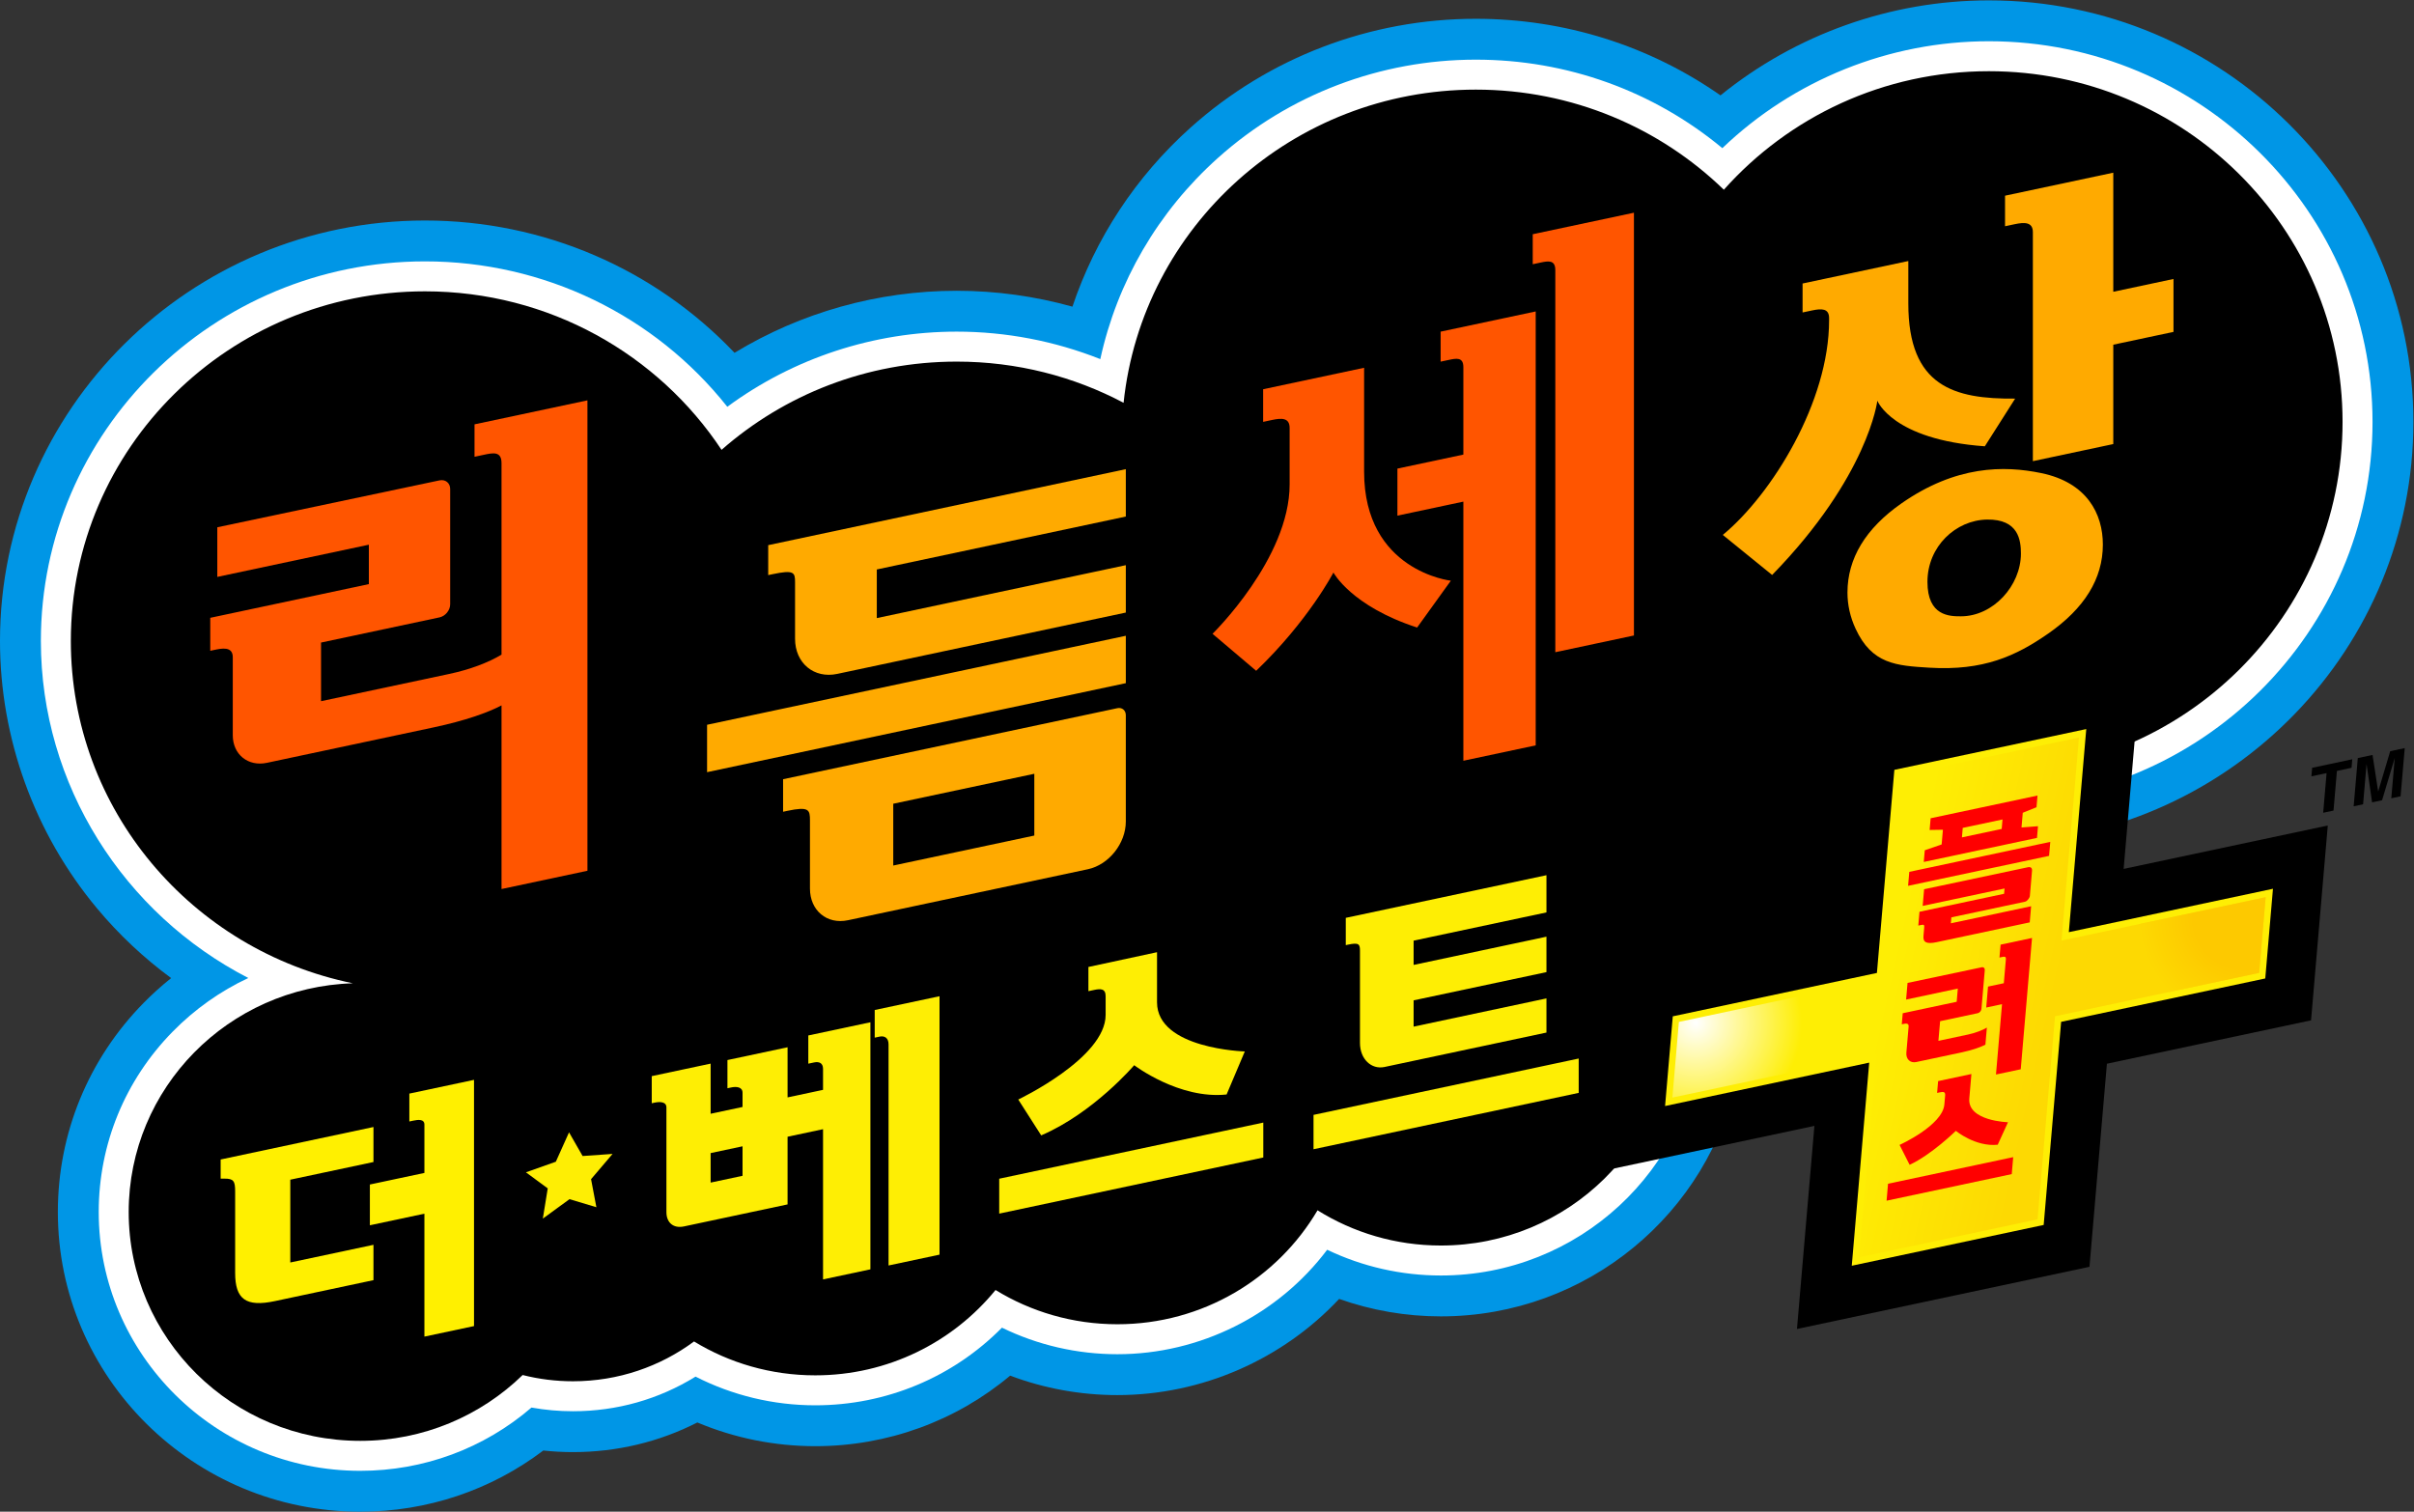
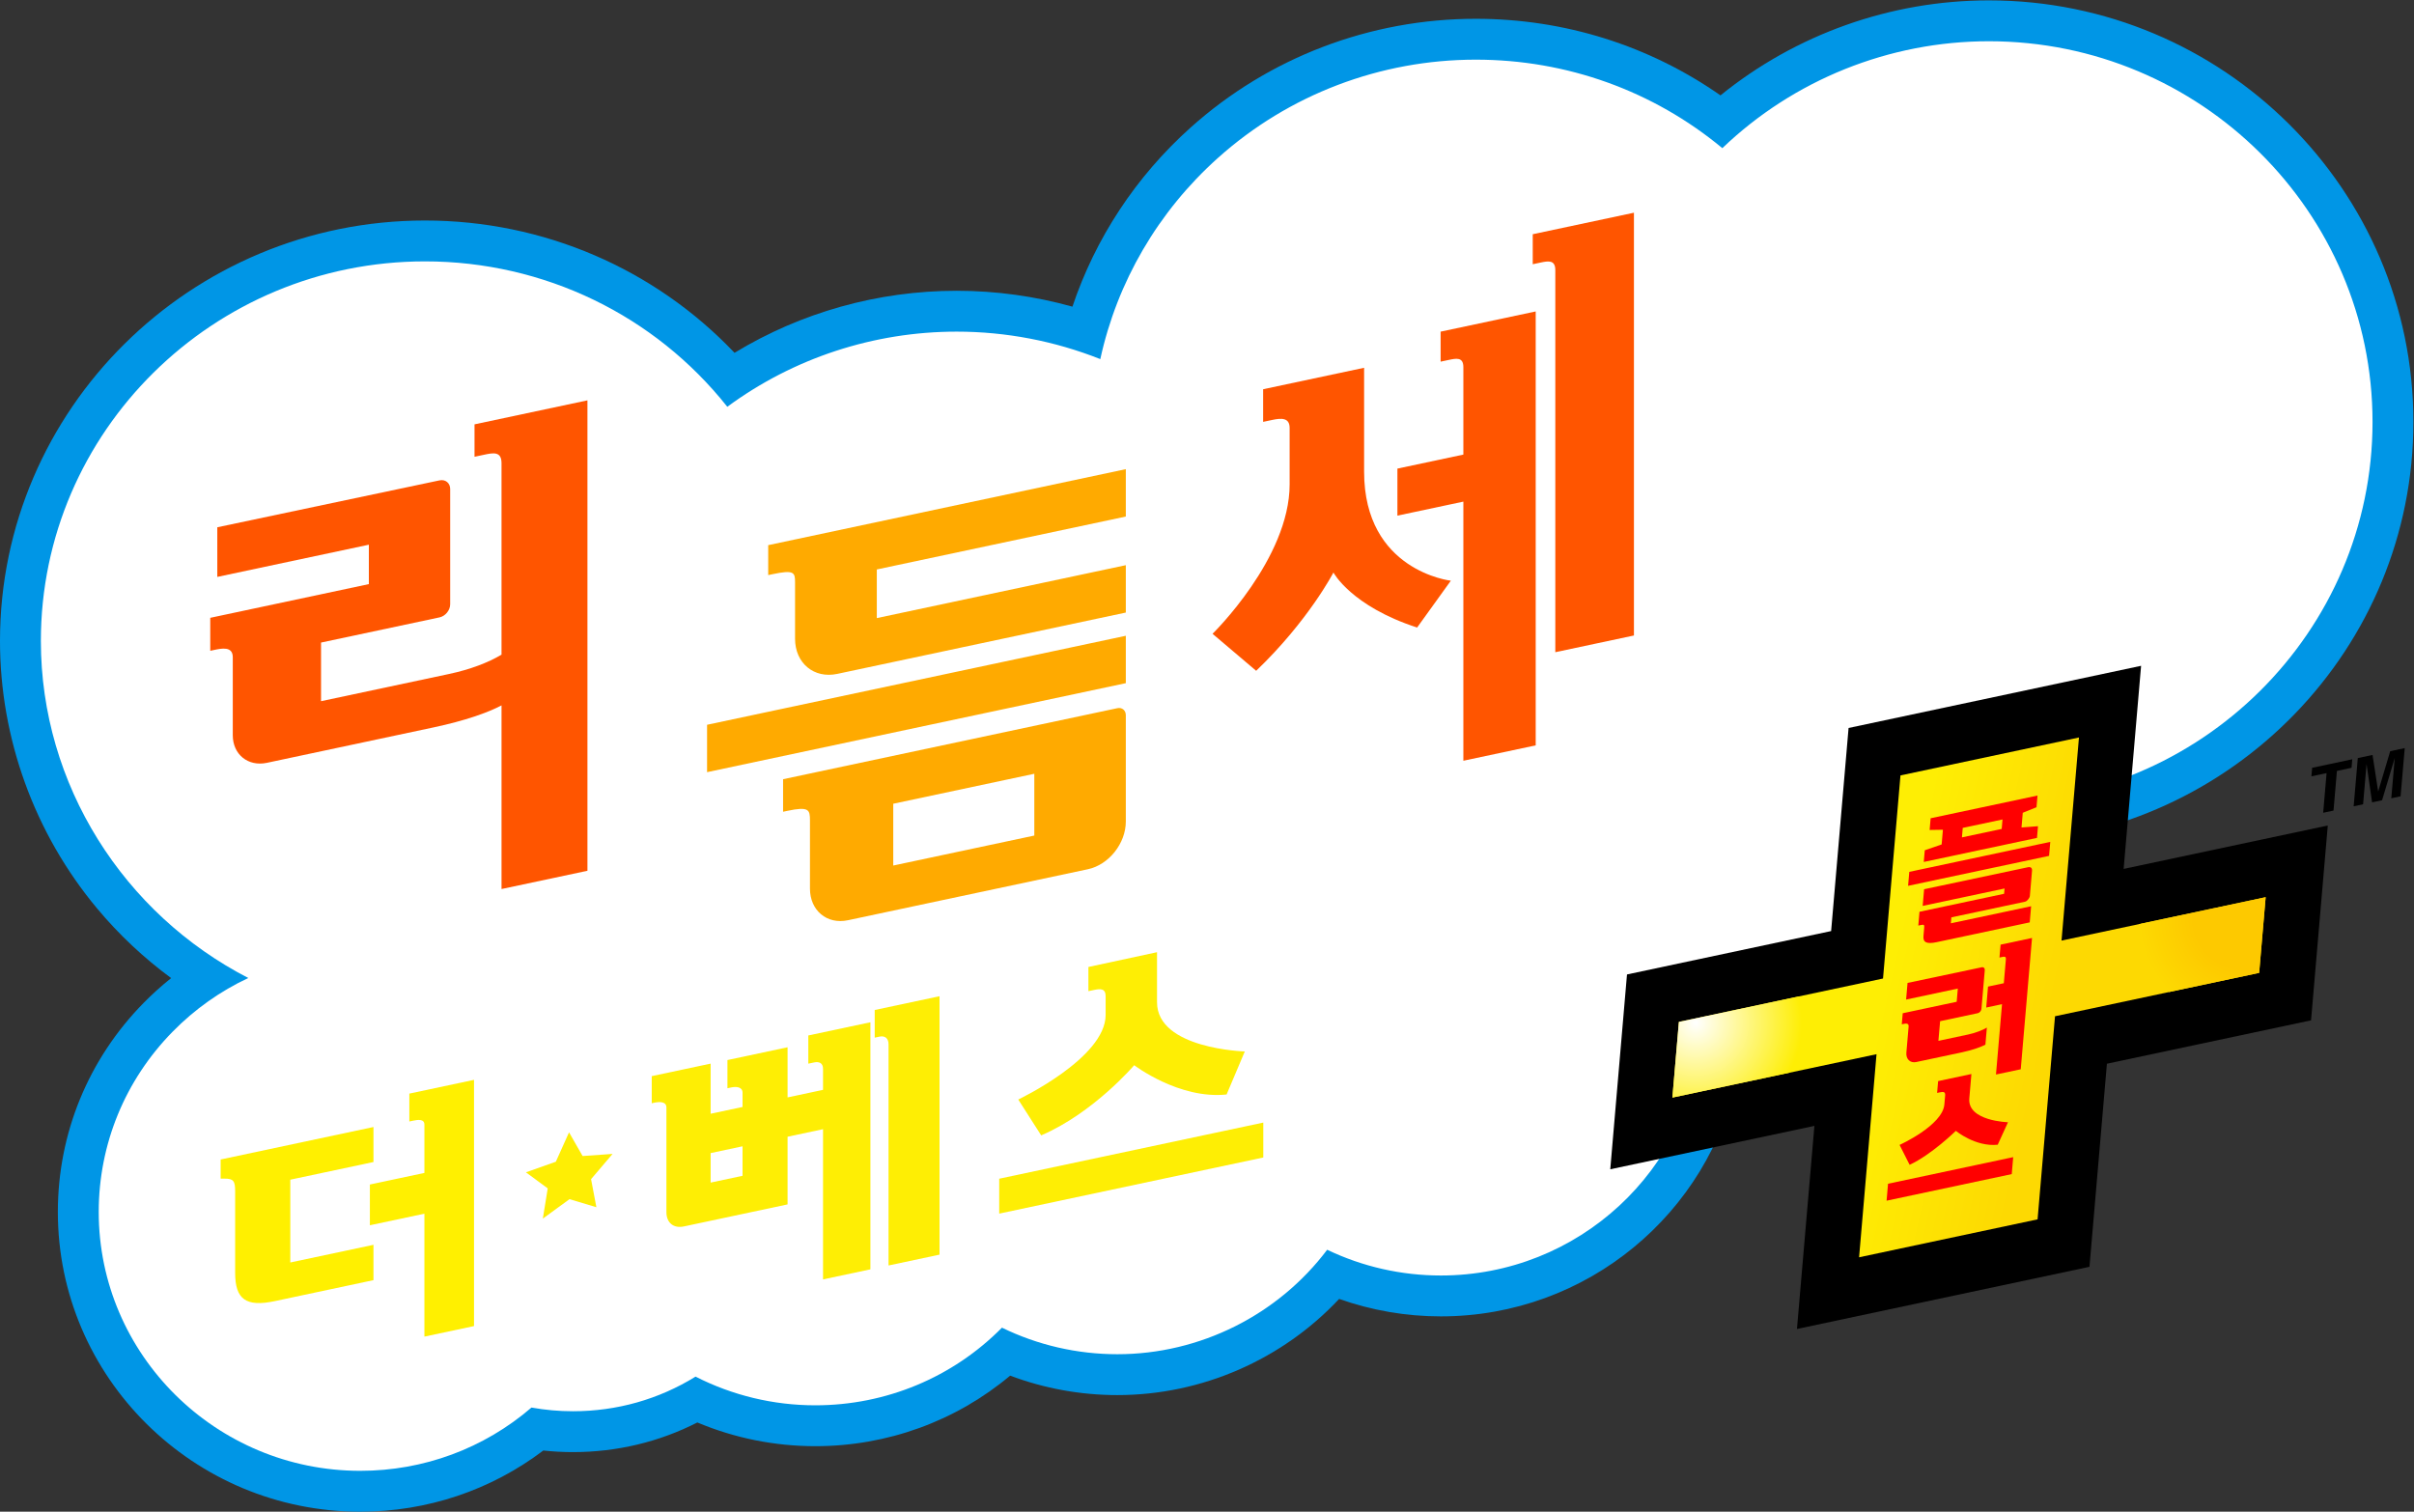
<svg xmlns="http://www.w3.org/2000/svg" xmlns:ns1="http://sodipodi.sourceforge.net/DTD/sodipodi-0.dtd" xmlns:ns2="http://www.inkscape.org/namespaces/inkscape" version="1.1" id="svg2" xml:space="preserve" width="666.667" height="417.513" viewBox="0 0 666.667 417.513" ns1:docname="Rhythm World The Best+ (리듬 세상 더・베스트플러스＋) Logo.ai">
  <rect x="0" y="0" width="666.667" height="417.513" fill="#333333" stroke="none" />
  <defs id="defs6">
    <clipPath clipPathUnits="userSpaceOnUse" id="clipPath16">
      <path d="M 0,313.135 H 500 V 0 H 0 Z" id="path14" />
    </clipPath>
    <linearGradient x1="0" y1="0" x2="1" y2="0" gradientUnits="userSpaceOnUse" gradientTransform="matrix(111.944,-26.003,-25.687,-112.251,351.965,119.56)" spreadMethod="pad" id="linearGradient94">
      <stop style="stop-opacity:1;stop-color:#feee04" offset="0" id="stop86" />
      <stop style="stop-opacity:1;stop-color:#feee04" offset="0.35" id="stop88" />
      <stop style="stop-opacity:1;stop-color:#fdd902" offset="0.65" id="stop90" />
      <stop style="stop-opacity:1;stop-color:#fdd902" offset="1" id="stop92" />
    </linearGradient>
    <radialGradient fx="0" fy="0" cx="0" cy="0" r="1" gradientUnits="userSpaceOnUse" gradientTransform="matrix(22,0,0,-22,351.325,101.304)" spreadMethod="pad" id="radialGradient114">
      <stop style="stop-opacity:1;stop-color:#ffffff" offset="0" id="stop110" />
      <stop style="stop-opacity:1;stop-color:#feee04" offset="1" id="stop112" />
    </radialGradient>
    <radialGradient fx="0" fy="0" cx="0" cy="0" r="1" gradientUnits="userSpaceOnUse" gradientTransform="matrix(22,0,0,-22,465.102,123.056)" spreadMethod="pad" id="radialGradient136">
      <stop style="stop-opacity:1;stop-color:#fdc900" offset="0" id="stop130" />
      <stop style="stop-opacity:1;stop-color:#fdc900" offset="0.485" id="stop132" />
      <stop style="stop-opacity:1;stop-color:#fdd902" offset="1" id="stop134" />
    </radialGradient>
    <clipPath clipPathUnits="userSpaceOnUse" id="clipPath146">
      <path d="M 0,313.135 H 500 V 0 H 0 Z" id="path144" />
    </clipPath>
  </defs>
  <ns1:namedview id="namedview4" pagecolor="#ffffff" bordercolor="#666666" borderopacity="1.0" ns2:pageshadow="2" ns2:pageopacity="0.0" ns2:pagecheckerboard="0" />
  <g id="g8" ns2:groupmode="layer" ns2:label="Rhythm World The Best+ (리듬 세상 더・베스트플러스＋) Logo" transform="matrix(1.333,0,0,-1.333,0,417.513)">
    <g id="g10">
      <g id="g12" clip-path="url(#clipPath16)">
        <g id="g18" transform="translate(412.05,313.135)">
          <path d="m 0,0 c -20.385,0 -40.012,-7.049 -55.607,-19.683 -14.742,10.308 -32.309,15.868 -50.687,15.868 -21.883,0 -42.862,-7.997 -59.072,-22.517 -11.373,-10.187 -19.758,-22.986 -24.501,-37.127 -7.774,2.171 -15.858,3.291 -23.975,3.291 -16.368,0 -32.271,-4.494 -46.034,-12.853 -16.495,17.377 -39.549,27.412 -64.129,27.412 -48.549,0 -88.046,-39.078 -88.046,-87.113 0,-20.189 7.143,-39.87 20.112,-55.418 4.531,-5.431 9.695,-10.273 15.348,-14.437 -1.995,-1.589 -3.903,-3.306 -5.714,-5.15 -11.452,-11.654 -17.76,-27.036 -17.76,-43.31 0,-34.241 28.102,-62.098 62.643,-62.098 13.864,0 27.074,4.455 37.931,12.676 2.039,-0.22 4.091,-0.33 6.148,-0.33 9.087,0 17.845,2.102 25.766,6.14 7.69,-3.231 15.992,-4.912 24.43,-4.912 14.971,0 29.171,5.222 40.374,14.615 7.058,-2.654 14.577,-4.03 22.21,-4.03 17.561,0 34.217,7.405 45.951,19.927 6.725,-2.383 13.846,-3.617 21.075,-3.617 30.302,0 55.647,21.438 61.412,49.818 27.547,2.199 50.12,22.143 56.048,48.256 46.682,2.044 84.026,40.399 84.026,87.253 C 87.949,-39.18 48.495,0 0,0" style="fill:#0096e6;fill-opacity:1;fill-rule:nonzero;stroke:none" id="path20" />
        </g>
        <g id="g22" transform="translate(412.05,304.668)">
          <path d="m 0,0 c -20.659,0 -40.455,-8.005 -55.22,-22.151 -14.304,11.866 -32.215,18.336 -51.074,18.336 -19.795,0 -38.768,-7.23 -53.423,-20.357 -12.424,-11.128 -20.897,-25.701 -24.376,-41.689 -9.409,3.74 -19.548,5.693 -29.749,5.693 -17.207,0 -33.843,-5.488 -47.529,-15.57 -15.042,18.982 -37.987,30.129 -62.634,30.129 -43.88,0 -79.579,-35.28 -79.579,-78.646 0,-29.805 17.187,-56.56 42.976,-69.833 -5.779,-2.709 -11.079,-6.447 -15.658,-11.106 -9.887,-10.062 -15.332,-23.335 -15.332,-37.376 0,-29.572 24.303,-53.631 54.176,-53.631 13.155,0 25.627,4.631 35.48,13.108 2.829,-0.507 5.709,-0.763 8.599,-0.763 9.088,0 17.788,2.469 25.395,7.175 7.643,-3.901 16.137,-5.946 24.801,-5.946 14.687,0 28.516,5.805 38.678,16.086 7.409,-3.611 15.578,-5.501 23.906,-5.501 17.162,0 33.319,8.165 43.472,21.645 7.316,-3.503 15.353,-5.335 23.554,-5.335 28.525,0 51.972,21.939 54.03,49.667 0.772,-0.034 1.543,-0.051 2.31,-0.051 28.104,0 51.278,21.293 53.923,48.438 1.093,-0.044 2.185,-0.066 3.274,-0.066 43.827,0 79.483,35.382 79.483,78.872 C 79.483,-35.382 43.827,0 0,0" style="fill:#ffffff;fill-opacity:1;fill-rule:nonzero;stroke:none" id="path24" />
        </g>
        <g id="g26" transform="translate(412.051,298.459)">
-           <path d="m 0,0 c -21.862,0 -41.483,-9.498 -54.909,-24.555 -13.236,12.826 -31.374,20.74 -51.385,20.74 -37.939,0 -69.151,-28.431 -72.975,-64.889 -10.302,5.445 -22.071,8.535 -34.573,8.535 -18.7,0 -35.763,-6.911 -48.721,-18.282 -13.1,19.774 -35.723,32.842 -61.442,32.842 -40.521,0 -73.37,-32.431 -73.37,-72.437 0,-34.95 25.072,-64.117 58.427,-70.931 -25.783,-0.799 -46.441,-21.7 -46.441,-47.384 0,-26.191 21.476,-47.422 47.967,-47.422 13.114,0 24.994,5.208 33.653,13.64 3.333,-0.844 6.826,-1.294 10.426,-1.294 9.408,0 18.09,3.068 25.081,8.247 7.305,-4.449 15.905,-7.02 25.115,-7.02 15.097,0 28.557,6.902 37.349,17.68 7.332,-4.493 15.975,-7.095 25.235,-7.095 17.708,0 33.164,9.494 41.473,23.608 7.4,-4.616 16.157,-7.297 25.553,-7.297 26.491,0 47.966,21.232 47.966,47.422 0,0.991 -0.04,1.972 -0.101,2.947 2.752,-0.485 5.581,-0.752 8.474,-0.752 26.492,0 47.967,21.231 47.967,47.421 0,0.513 -0.023,1.019 -0.039,1.527 3.036,-0.38 6.13,-0.577 9.27,-0.577 40.468,0 73.273,32.533 73.273,72.663 C 73.273,-32.532 40.468,0 0,0" style="fill:#000000;fill-opacity:1;fill-rule:nonzero;stroke:none" id="path28" />
-         </g>
+           </g>
        <g id="g30" transform="translate(272.131,82.214)">
-           <path d="M 0,0 V -7.116 L 54.941,4.562 v 7.116 z m 20.738,36.102 v -5.029 l 27.52,5.849 v -7.341 l -27.52,-5.85 v -5.445 l 27.52,5.85 V 17.058 L 14.706,9.926 C 11.998,9.351 9.624,11.543 9.624,14.922 v 19.09 c 0,1.354 -0.21,1.743 -2.46,1.265 L 6.683,35.175 v 5.65 l 41.575,8.837 v -7.71 z" style="fill:#feee04;fill-opacity:1;fill-rule:nonzero;stroke:none" id="path32" />
-         </g>
+           </g>
        <g id="g34" transform="translate(207.015,68.99)">
          <path d="M 0,0 V -7.232 L 54.71,4.397 v 7.232 z m 50.88,26.368 -3.772,-8.917 c -9.838,-1.041 -19.142,6.066 -19.142,6.066 0,0 -8.41,-9.882 -19.27,-14.54 l -4.752,7.431 c 0,0 18.103,8.576 18.103,17.529 v 3.869 c 0,1.599 -1.033,1.591 -2.35,1.311 l -1.218,-0.259 v 5.013 l 14.215,3.061 V 36.555 c 0,-9.668 18.186,-10.187 18.186,-10.187" style="fill:#feee04;fill-opacity:1;fill-rule:nonzero;stroke:none" id="path36" />
        </g>
        <g id="g38" transform="translate(153.838,75.706)">
          <path d="M 0,0 -6.612,-1.406 V -7.519 L 0,-6.114 Z M 13.626,22.966 26.489,25.7 v -51.193 l -9.812,-2.086 V 3.545 L 9.328,1.983 V -12.04 l -21.474,-4.564 c -2.14,-0.455 -3.625,0.748 -3.625,2.967 V 8.055 c 0,1.245 -1.464,1.2 -2.461,0.988 l -0.58,-0.124 v 5.619 l 12.2,2.593 V 6.744 L 0,8.149 v 2.947 c 0,1.245 -1.336,1.312 -2.333,1.1 l -0.796,-0.169 v 5.844 L 9.328,20.519 V 10.132 l 7.349,1.562 v 4.349 c 0,1.245 -0.852,1.546 -1.85,1.334 l -1.201,-0.255 z m 27.184,8.129 v -53.544 l -10.561,-2.245 v 45.818 c 0,1.313 -0.799,1.826 -1.858,1.601 L 27.382,22.51 v 5.731 z" style="fill:#feee04;fill-opacity:1;fill-rule:nonzero;stroke:none" id="path40" />
        </g>
        <g id="g42" transform="translate(126.911,74.128)">
          <path d="m 0,0 -6.208,-0.437 -2.812,4.906 -2.735,-6.085 -6.196,-2.199 4.518,-3.324 -1.016,-6.265 5.527,4.03 5.567,-1.672 -1.102,5.815 z" style="fill:#feee04;fill-opacity:1;fill-rule:nonzero;stroke:none" id="path44" />
        </g>
        <g id="g46" transform="translate(45.714,72.972)">
          <path d="M 0,0 31.66,6.73 V -0.522 L 14.428,-4.184 V -21.34 l 17.232,3.663 v -7.322 l -20.413,-4.339 c -6.009,-1.277 -8.243,0.377 -8.243,5.843 v 16.882 c 0,2.132 -0.311,2.662 -2.218,2.646 L 0,-3.973 Z m 52.491,16.502 v -51.016 l -10.278,-2.184 v 25.471 l -11.297,-2.401 v 8.444 l 11.297,2.401 V 7.224 c 0,1.214 -1.354,1.027 -2.343,0.817 L 39.093,7.876 v 5.778 z" style="fill:#fff000;fill-opacity:1;fill-rule:nonzero;stroke:none" id="path48" />
        </g>
        <g id="g50" transform="translate(388.943,230.19)">
-           <path d="m 0,0 c 0,0 -1.83,-15.615 -21.795,-36.106 l -10.222,8.295 c 10.23,8.467 22.02,27.6 22.02,44.457 v 0.476 c 0,2.025 -1.568,1.994 -3.52,1.579 l -1.974,-0.419 v 6.001 L 6.417,28.939 V 20.135 C 6.417,2.919 15.921,0.325 28.55,0.433 l -6.282,-9.88 C 3.078,-8.078 0,0 0,0 M 61.355,25.221 V 14.256 L 48.881,11.605 V -8.985 L 32.22,-12.527 v 47.443 c 0,2.136 -1.755,2.082 -3.755,1.657 l -2.009,-0.427 v 6.331 l 22.425,4.767 V 22.569 Z M 17.292,-44.673 c -2.274,0.003 -6.912,0.01 -6.912,7.136 0,7.385 5.901,12.791 12.316,12.909 6.584,0.122 7.047,-4.329 7.047,-7.043 0,-6.653 -5.738,-13.011 -12.451,-13.002 m 16.662,29.674 c -7.733,1.6 -17.687,1.601 -28.978,-6.29 -7.424,-5.189 -11.168,-11.412 -11.168,-18.465 0,-2.541 0.558,-5.052 1.666,-7.457 3.402,-7.381 8.439,-7.688 15.288,-8.106 11.191,-0.683 17.923,2.4 24.633,7.065 7.497,5.22 11.325,11.356 11.325,18.445 0,6.329 -3.251,12.84 -12.766,14.808" style="fill:#ffaa00;fill-opacity:1;fill-rule:nonzero;stroke:none" id="path52" />
-         </g>
+           </g>
        <g id="g54" transform="translate(317.548,264.683)">
          <path d="m 0,0 v -6.217 l 1.62,0.345 c 1.613,0.343 3.056,0.58 3.056,-1.56 v -79.171 l 16.29,3.463 V 4.457 Z m -19.084,-20.185 v -6.217 l 1.62,0.345 c 1.614,0.343 3.09,0.657 3.09,-1.483 v -18.117 l -13.663,-2.904 v -9.747 l 13.663,2.904 v -53.688 l 14.988,3.186 v 89.908 z m 2.118,-51.601 -6.988,-9.706 c -13.651,4.434 -17.339,11.398 -17.339,11.398 0,0 -5.17,-9.976 -16.007,-20.361 l -9.04,7.667 c 0,0 15.972,15.581 15.972,30.953 v 11.7 c 0,2.14 -1.693,2.064 -3.588,1.661 l -1.902,-0.404 v 6.76 l 20.92,4.447 v -21.525 c 0,-20.611 17.972,-22.59 17.972,-22.59" style="fill:#ff5500;fill-opacity:1;fill-rule:nonzero;stroke:none" id="path56" />
        </g>
        <g id="g58" transform="translate(181.654,195.223)">
          <path d="M 0,0 V -10.076 L 51.59,0.889 V -8.929 L -8.199,-21.638 c -4.825,-1.025 -8.737,2.234 -8.737,7.281 v 11.698 c 0,2.024 -0.178,2.634 -4.704,1.672 l -0.857,-0.182 V 5.037 L 51.59,20.784 v -9.818 z m 51.59,-13.739 v -9.818 l -86.755,-18.441 v 9.819 z M 32.632,-55.132 3.407,-61.343 v 12.802 l 29.225,6.211 z m 17.211,26.393 -69.26,-14.721 v -6.741 l 0.858,0.182 c 4.533,0.964 4.711,0.222 4.711,-1.998 v -14.108 c 0,-4.542 3.521,-7.476 7.864,-6.553 l 49.711,10.567 c 4.343,0.923 7.863,5.353 7.863,9.895 v 22.021 c 0,1.01 -0.782,1.662 -1.747,1.456" style="fill:#ffaa00;fill-opacity:1;fill-rule:nonzero;stroke:none" id="path60" />
        </g>
        <g id="g62" transform="translate(98.31,225.291)">
          <path d="m 0,0 v -6.719 l 1.924,0.409 c 1.916,0.407 3.67,0.78 3.67,-1.727 v -39.685 c -2.83,-1.664 -6.455,-3.063 -10.923,-4.013 l -26.468,-5.626 v 12.147 l 24.544,5.217 c 1.221,0.259 2.211,1.479 2.211,2.725 v 23.877 c 0,1.244 -0.988,2.043 -2.208,1.786 l -46.04,-9.719 V -31.61 l 31.399,6.674 v -8.167 l -32.858,-6.984 v -6.832 l 0.776,0.165 c 1.566,0.333 3.889,0.827 3.889,-1.496 v -16.167 c 0,-3.985 3.169,-6.543 7.077,-5.712 l 34.56,7.346 c 6.483,1.378 11.189,3.047 14.041,4.553 v -38.05 l 17.8,3.784 V 4.973 Z" style="fill:#ff5500;fill-opacity:1;fill-rule:nonzero;stroke:none" id="path64" />
        </g>
        <g id="g66" transform="translate(439.971,133.182)">
          <path d="m 0,0 3.614,42.08 -60.603,-12.882 -3.614,-42.079 -42.293,-8.99 -3.466,-40.366 42.293,8.99 -3.614,-42.08 60.602,12.881 3.614,42.08 42.293,8.989 3.466,40.367 z" style="fill:#000000;fill-opacity:1;fill-rule:nonzero;stroke:none" id="path68" />
        </g>
        <g id="g70" transform="translate(428.614,120.076)">
-           <path d="m 0,0 3.614,42.08 -39.76,-8.451 -3.614,-42.08 -42.292,-8.99 -1.596,-18.584 42.292,8.99 -3.614,-42.08 39.76,8.451 3.614,42.08 42.293,8.99 1.596,18.584 z" style="fill:#feee04;fill-opacity:1;fill-rule:nonzero;stroke:none" id="path72" />
-         </g>
+           </g>
      </g>
    </g>
    <g id="g74">
      <g id="g76">
        <g id="g82">
          <g id="g84">
            <path d="m 393.734,152.548 -3.615,-42.08 -42.292,-8.989 -1.347,-15.68 42.293,8.99 -3.614,-42.081 36.981,7.861 3.614,42.081 42.292,8.989 1.347,15.679 -42.293,-8.99 3.614,42.081 z" style="fill:url(#linearGradient94);stroke:none" id="path96" />
          </g>
        </g>
      </g>
    </g>
    <g id="g98">
      <g id="g100">
        <g id="g106">
          <g id="g108">
            <path d="m 347.827,101.479 -1.347,-15.68 24.266,5.158 c 1.646,3.084 2.579,6.606 2.579,10.346 v 0 c 0,1.882 -0.236,3.708 -0.68,5.451 v 0 z" style="fill:url(#radialGradient114);stroke:none" id="path116" />
          </g>
        </g>
      </g>
    </g>
    <g id="g118">
      <g id="g120">
        <g id="g126">
          <g id="g128">
            <path d="m 443.141,121.738 c 0.323,-5.465 2.641,-10.394 6.236,-14.067 v 0 l 18.669,3.968 1.347,15.679 z" style="fill:url(#radialGradient136);stroke:none" id="path138" />
          </g>
        </g>
      </g>
    </g>
    <g id="g140">
      <g id="g142" clip-path="url(#clipPath146)">
        <g id="g148" transform="translate(391.158,67.948)">
          <path d="m 0,0 -0.302,-3.513 25.932,5.512 0.302,3.513 z m 24.853,12.743 -2.13,-4.659 c -4.619,-0.482 -8.676,2.876 -8.676,2.876 0,0 -5.069,-4.971 -9.578,-7.034 L 2.391,8.045 c 0,0 8.906,4.034 9.279,8.382 l 0.162,1.879 c 0.066,0.777 -0.414,0.776 -1.039,0.643 l -0.627,-0.133 0.211,2.453 6.896,1.466 -0.435,-5.063 c -0.403,-4.695 8.015,-4.929 8.015,-4.929" style="fill:#ff0000;fill-opacity:1;fill-rule:nonzero;stroke:none" id="path150" />
        </g>
        <g id="g152" transform="translate(414.476,117.487)">
          <path d="m 0,0 -0.229,-2.672 0.475,0.101 c 0.473,0.101 0.906,0.193 0.851,-0.455 L 0.67,-7.994 -2.603,-8.69 l -0.373,-4.339 3.273,0.696 -1.252,-14.578 5.132,1.091 2.337,27.205 z m -6.675,-18.609 c 1.42,0.302 2.902,0.873 3.832,1.42 l -0.304,-3.535 c -0.932,-0.494 -2.758,-1.138 -4.818,-1.576 l -9.513,-2.022 c -1.242,-0.264 -2.156,0.605 -2.041,1.94 l 0.465,5.418 c 0.067,0.779 -0.671,0.622 -1.169,0.516 l -0.247,-0.052 0.197,2.289 11.178,2.376 0.235,2.737 -10.714,-2.278 0.296,3.446 15.365,3.244 c 0.388,0.082 0.673,-0.19 0.637,-0.607 l -0.688,-8.001 c -0.035,-0.418 -0.379,-0.823 -0.767,-0.905 l -7.8,-1.658 -0.35,-4.071 z" style="fill:#ff0000;fill-opacity:1;fill-rule:nonzero;stroke:none" id="path154" />
        </g>
        <g id="g156" transform="translate(406.636,141.674)">
          <path d="M 0,0 8.239,1.751 8.07,-0.211 -0.169,-1.962 Z m 12.173,0.09 0.262,3.047 2.847,1.146 0.208,2.423 -22.144,-4.707 -0.208,-2.423 2.753,0.045 -0.262,-3.048 -3.497,-1.206 -0.209,-2.423 23.458,4.986 0.208,2.423 z m 5.96,-2.985 -29.208,-6.209 -0.249,-2.895 29.208,6.209 z m -3.968,-13.334 -0.287,-3.345 -19.261,-4.094 c -2.133,-0.453 -2.866,-0.023 -2.757,1.245 l 0.151,1.764 c 0.048,0.55 -0.012,0.679 -0.658,0.542 l -0.562,-0.12 0.246,2.862 17.532,3.727 0.094,1.096 -16.965,-3.606 0.297,3.455 21.528,4.56 c 0.503,0.107 0.885,-0.103 0.83,-0.738 l -0.451,-5.256 c -0.026,-0.294 -0.491,-1.042 -0.994,-1.149 l -15.265,-3.245 -0.106,-1.232 z" style="fill:#ff0000;fill-opacity:1;fill-rule:nonzero;stroke:none" id="path158" />
        </g>
        <g id="g160" transform="translate(495.418,147.813)">
          <path d="m 0,0 0.717,8.343 -2.626,-8.749 -2.067,-0.439 -1.147,7.946 -0.717,-8.342 -1.954,-0.416 0.858,9.987 3.053,0.649 1.16,-7.53 0.023,0.005 2.476,8.303 3.013,0.64 -0.858,-9.986 z m -14.109,-2.999 0.705,8.216 -3.143,-0.669 0.152,1.766 8.314,1.767 -0.151,-1.765 -3.03,-0.644 -0.706,-8.216 z" style="fill:#000000;fill-opacity:1;fill-rule:nonzero;stroke:none" id="path162" />
        </g>
      </g>
    </g>
  </g>
</svg>